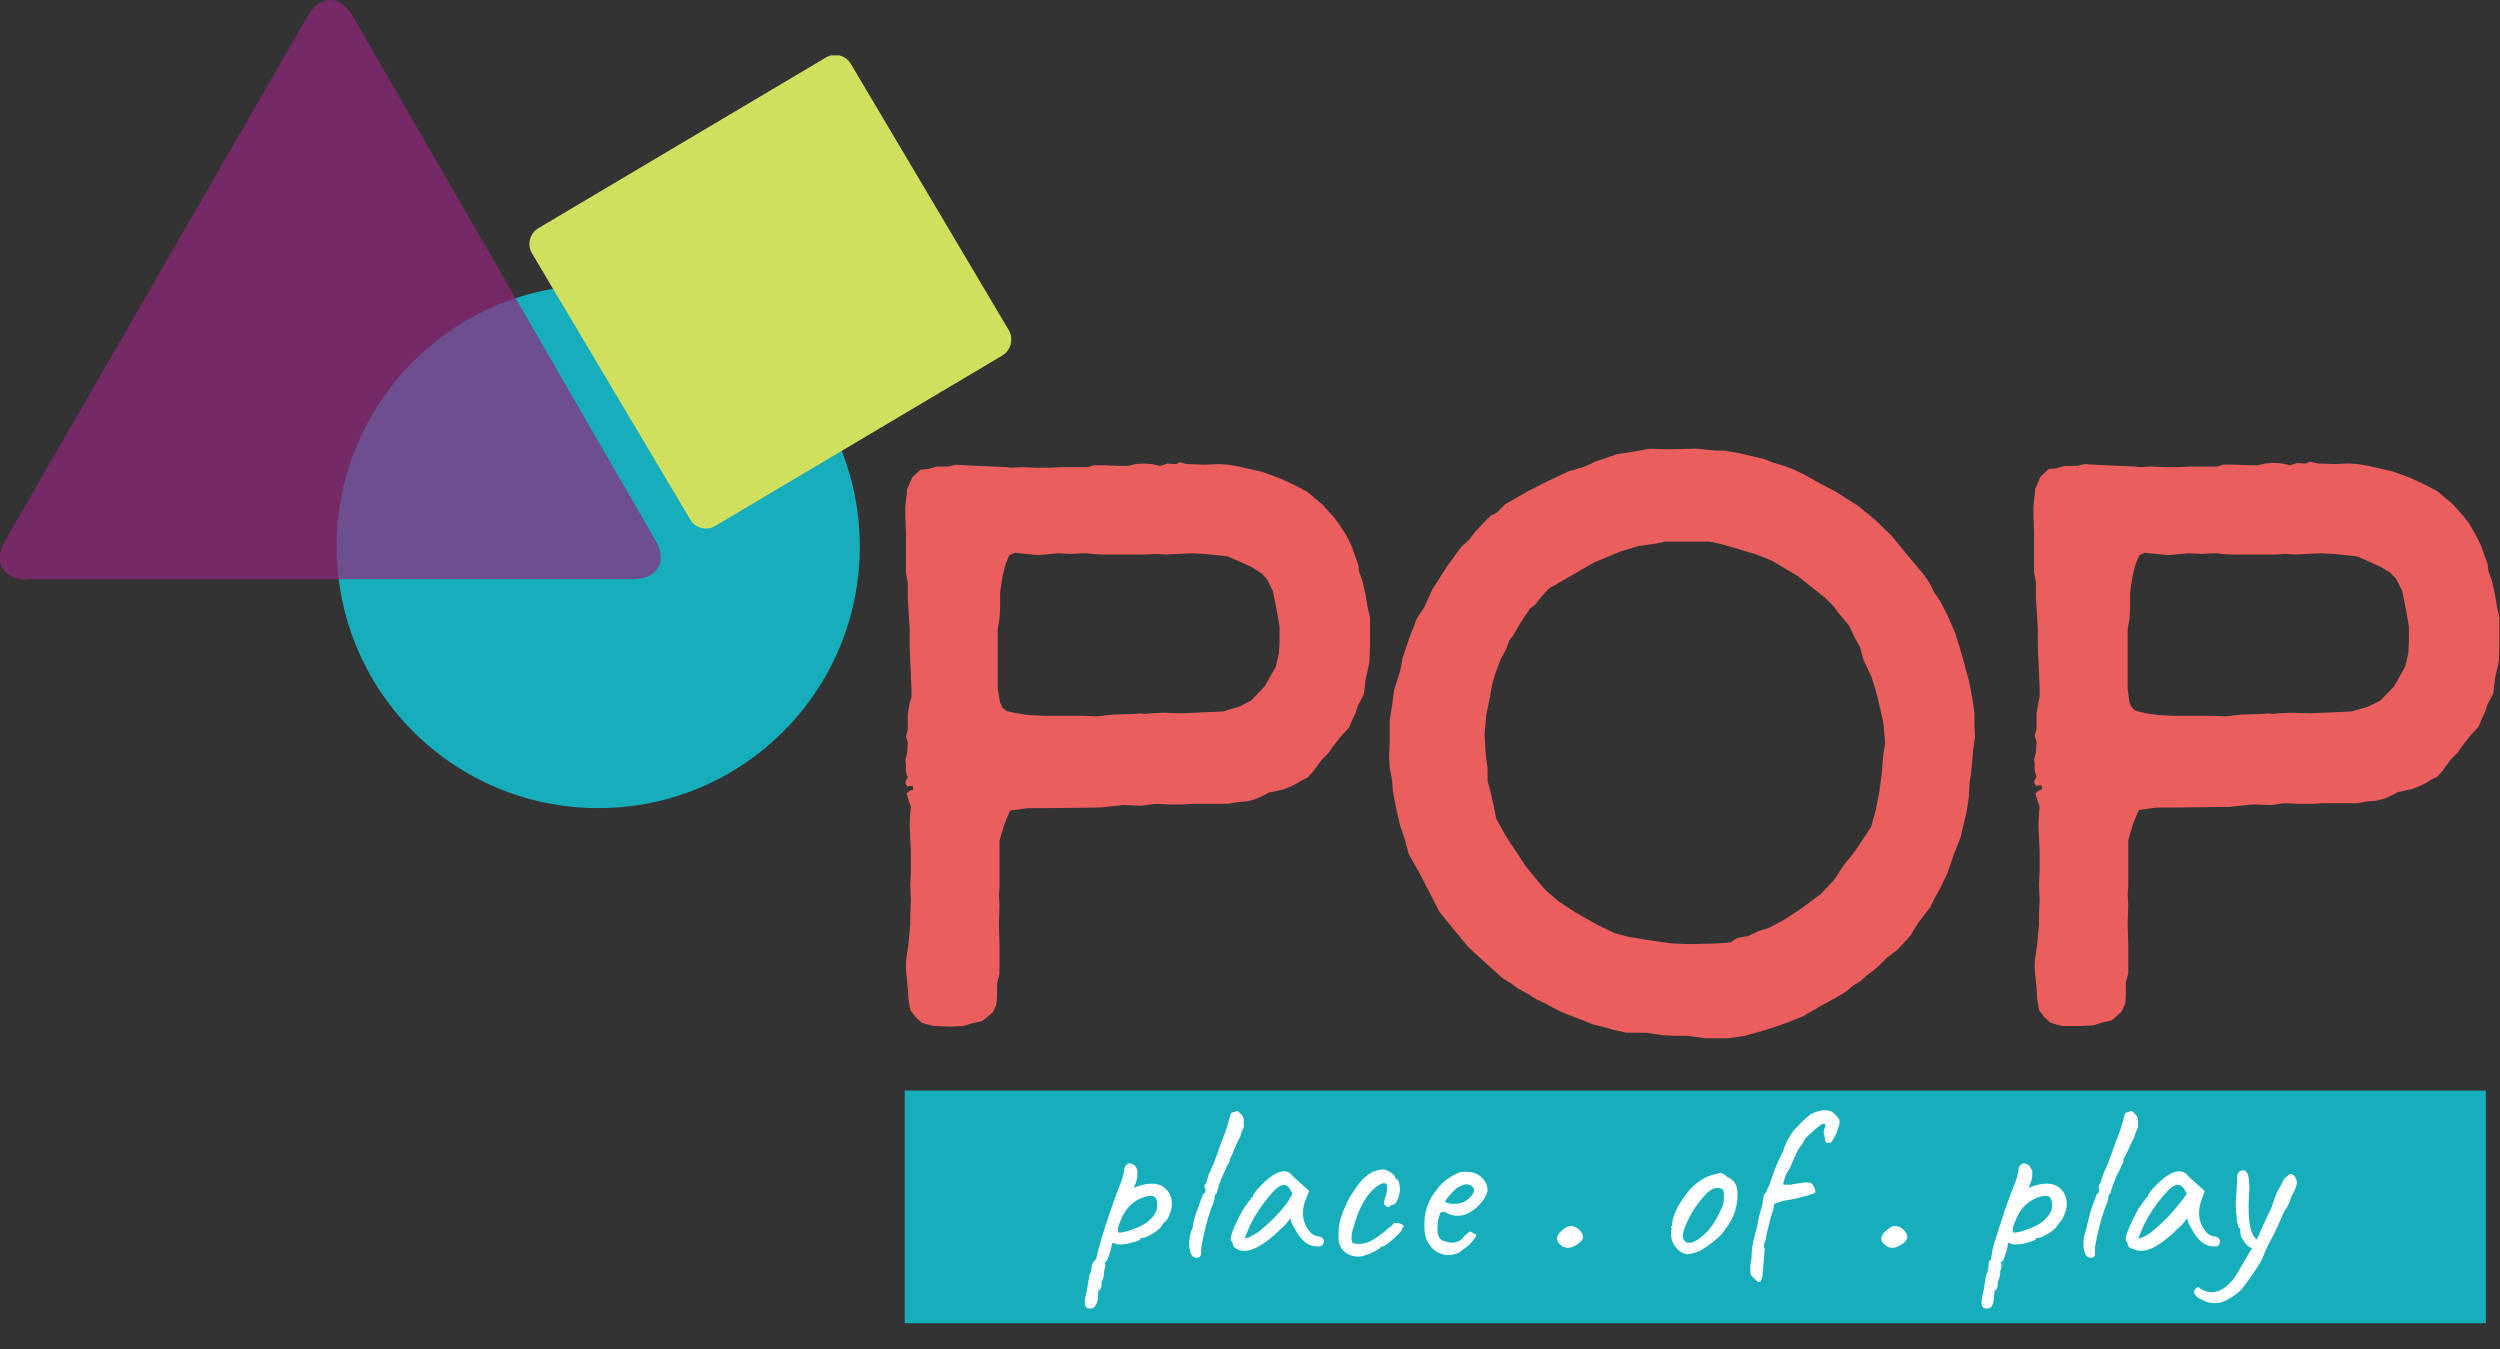
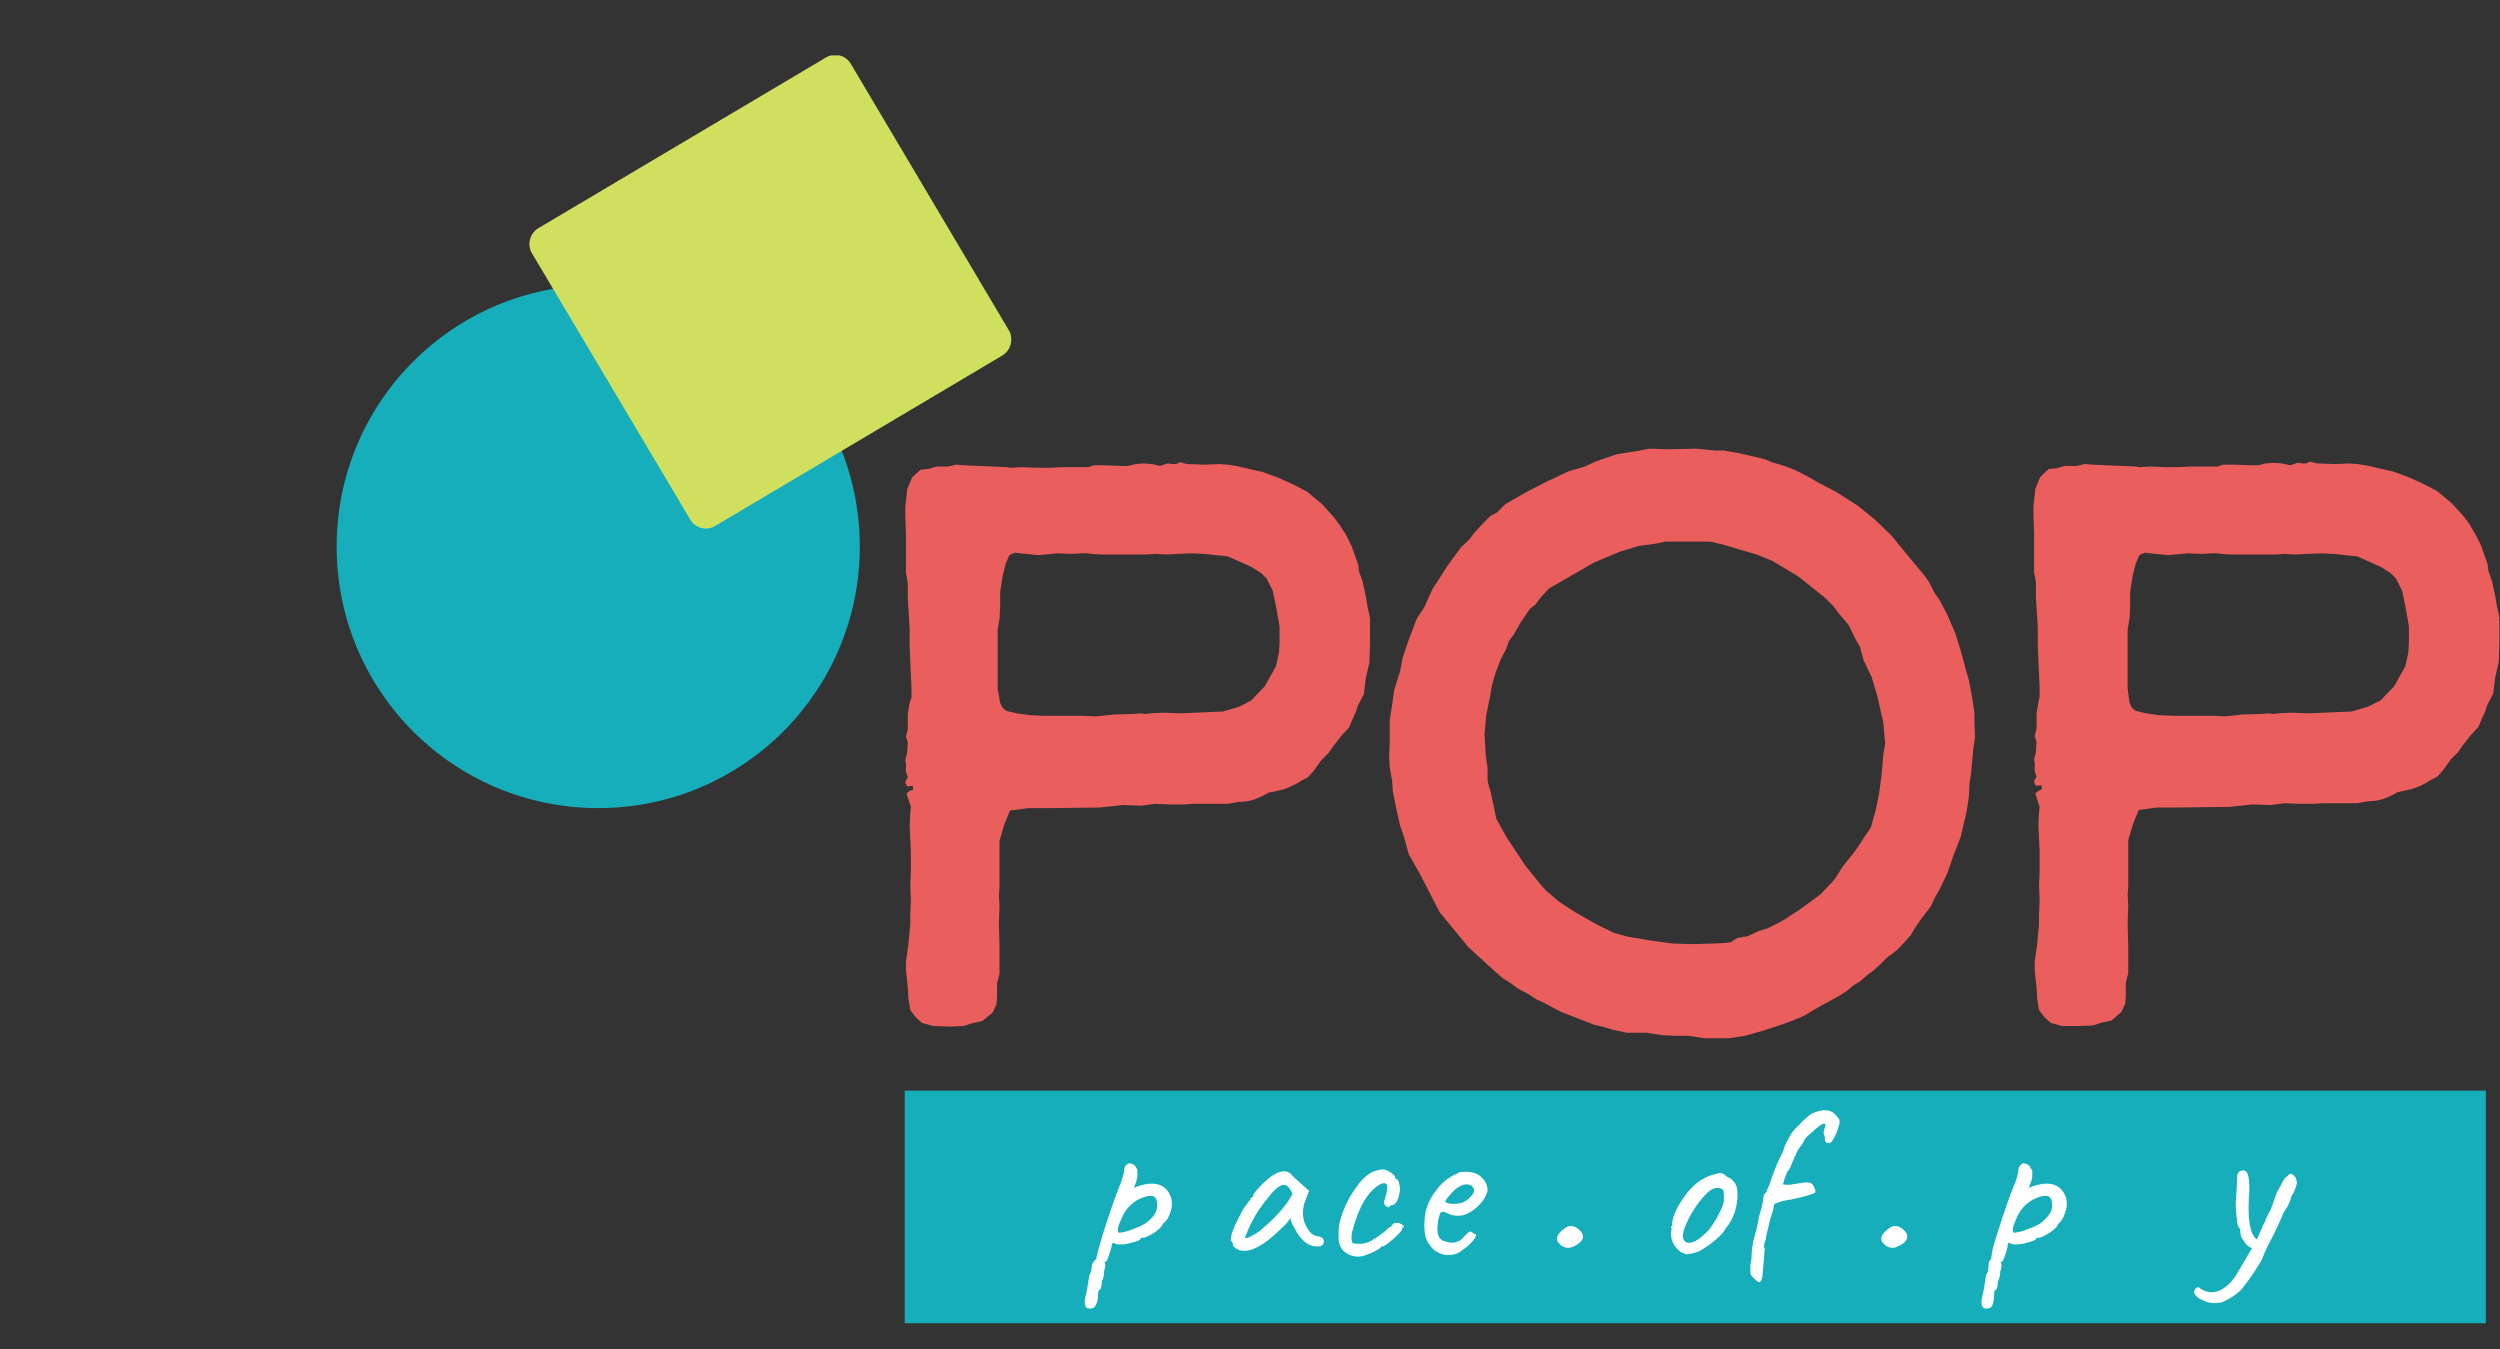
<svg xmlns="http://www.w3.org/2000/svg" xmlns:xlink="http://www.w3.org/1999/xlink" version="1.1" id="Слой_1" x="0px" y="0px" viewBox="0 0 406.2 219.2" style="enable-background:new 0 0 406.2 219.2;" xml:space="preserve">
  <rect x="0" y="0" width="406.2" height="219.2" fill="#333333" stroke="none" />
  <style type="text/css"> .st0{fill:#16AEBA;} .st1{opacity:0.7;} .st2{clip-path:url(#SVGID_2_);} .st3{fill:#91257C;} .st4{fill:#EA5E5E;} .st5{clip-path:url(#SVGID_4_);} .st6{fill:#D0DF5E;} .st7{fill:#FFFFFF;} </style>
  <g>
    <g id="Layer_1">
      <path class="st0" d="M139.7,88.8c0,23.5-19,42.5-42.5,42.5c-23.5,0-42.5-19-42.5-42.5s19-42.5,42.5-42.5l0,0 C120.6,46.3,139.7,65.3,139.7,88.8" />
      <g class="st1">
        <g>
          <defs>
-             <rect id="SVGID_1_" width="107.4" height="94.2" />
-           </defs>
+             </defs>
          <clipPath id="SVGID_2_">
            <use xlink:href="#SVGID_1_" style="overflow:visible;" />
          </clipPath>
          <g class="st2">
            <path class="st3" d="M4.5,94.2c-4,0-5.7-2.9-3.7-6.3L50,2.6c2-3.5,5.3-3.5,7.3,0l49.2,85.2c2,3.5,0.4,6.3-3.7,6.3H4.5z" />
          </g>
        </g>
      </g>
      <path class="st4" d="M151.6,166.7l-1.8-0.5l-1-0.9l-0.9-1.2l-0.3-1.8l-0.1-1.8l-0.3-2.9v-1.3l0.4-2.9l0.3-3.2v-1.6l0.1-2.3 l-0.1-2.5l0.1-2.2v-3.4l-0.1-1.9l-0.1-2.3l0.1-2l0.1-0.9l-0.4-1.2l-0.3-1l0.5-0.4l0.6-0.2l-0.1-0.6h-0.3l-0.6,0.1l-0.3-0.6 l0.1-0.4l0.3-0.5l-0.3-0.9v-1.3l-0.1-0.6l0.3-1.2l0.1-1.7l-0.3-0.9l0.3-1.2v-2.5l0.3-1.8l0.3-0.9v-1.4l-0.1-2.3l-0.1-2.2l-0.1-2.3 v-3l-0.3-4.9v-2.5l-0.3-1.6v-6.4l-0.1-2.7v-1.6l0.3-2.9l0.8-1.9l0.5-0.5l0.9-0.8l1.2-0.1l1.4-0.4h1.9l1.2-0.3l1.4,0.1l6.8,0.3 l0.8,0.1l1.7-0.1l2.3,0.1h2.3l1.9-0.1h4.3l0.9-0.3h1.9l2.5,0.1h1.2l1.2-0.3l1.3-0.1l1.4,0.1l1.3,0.3l1.2-0.4l0.9,0.1h0.5l0.6-0.3 l1.2,0.3l2.9,0.1l2.3-0.1l1.4,0.1l1.8,0.3l2.1,0.5l1.8,0.4l2.7,1l2.2,1l2.3,1.2l2.5,2.1l1.8,2l0.9,1.2l1.1,1.7l0.9,1.8l0.6,1.7 l0.5,1.4l0.1,1l0.6,1.7l0.5,2.3l0.3,1.8l0.4,1.8v4.3l-0.1,2.9l-0.6,2.7l-0.3,2.5l-1,1.9l-0.3,1l-0.6,1.3l-0.5,1.2l-1.3,1.4 l-1.4,1.8l-0.6,0.9l-1.2,1.2l-1.3,1.8l-0.9,1l-1,0.5l-0.8,0.5l-1,0.5l-1.3,0.5l-2.3,0.5l-0.9,0.5l-1.4,0.6l-1.2,0.3l-1.4,0.1 l-1.7,0.3h-5.7l-1.3,0.1h-2.6l-2.2-0.1l-2.2,0.3l-3-0.1l-3.8,0.4l-8.4,0.1h-3.2l-3,0.4l-0.9,2.2l-0.8,2.7v7.6l-0.1,1.3l0.1,1.7 l-0.1,2.9l0.1,3.6v4.5l-0.4,1.6v2.2l-0.1,1.2l-0.6,1.3l-1.7,1.4l-1.8,0.4l-1.2,0.4l-2.1,0.1L151.6,166.7z M180.9,116.1l3.4-0.1 l0.9-0.1l0.8,0.1l1-0.1l1.9-0.1l3,0.1l6.8-0.3l2.7-0.8l1.9-1l2.2-2.3l1.8-3.2l0.5-2.2l0.1-1.7v-2.6l-0.5-2.9l-0.6-2.9l-1-2 l-0.9-0.9l-1.6-1l-3.8-1.7l-3.8-0.4l-2-0.1l-2.5,0.1l-1.7,0.1l-1.8-0.1l-1.4,0.1h-7.3l-1.6-0.1l-0.8-0.1h-0.8l-1.7,0.1l-2.2-0.1 l-3.2,0.3l-3-0.3l-0.8-0.1l-0.9,0.4l-0.6,1.4l-0.5,2l-0.4,2.6v2.6l-0.1,1.7l-0.3,1.8v9.6l0.4,2.3l0.4,0.8l0.6,0.5l1.7,0.4l2.1,0.3 l2.2,0.1h6.5l2.1,0.1L180.9,116.1z" />
      <path class="st4" d="M274.3,168.3h-2.2l-2-0.1l-2.6-0.4h-3.2l-2.3-0.5l-1.3-0.4l-1.7-0.4l-2.3-0.9l-3.1-1.2l-2.6-1.4l-1.3-0.6 l-1.4-0.9l-1.7-0.9l-1.2-0.9l-1.3-0.8l-1.9-1.7l-2.2-2l-1.5-1.4l-4.6-5.6l-1.8-3.5l-1.5-2.9l-1.7-3l-0.8-2.9l-0.6-1.7l-0.7-3.1 l-0.5-2.6l-0.1-1.6l-0.4-2.2l-0.1-1.8l0.1-2.2V117l0.4-2.5l0.3-2.3l1-3.2l0.4-2.1l1-3l1.3-3.4l1.2-1.8l1.3-2.9l2.5-3.9l2.2-3 l1.3-1.2l0.9-1.2l1.3-1.4l1.3-1.3l1-0.5l1.4-1.4l3.5-2l3.1-1.6l3.6-1.7l2.7-0.8l1.7-0.8l3.5-1.2l3.2-0.5l2.1-0.4l3.1,0.1l4.5-0.1 l3.1,0.3h1.4l2.3,0.4l2.6,0.6l1.7,0.4l1.2,0.5l2,0.6l1.8,0.7l1.8,0.9l2.1,1.2l2.7,1.4l3.6,2.3l2.7,2.2l2.7,2.6l3.2,3.9l2.1,2.5 l0.9,1.3l0.8,1.6l0.9,1.3l1.2,2.3l1.3,3l0.8,2.6l0.6,2.1l0.3,1.2l0.5,1.7l0.6,3.2l0.3,2.1v1.8l0.1,2.1l-0.3,2.2l-0.3,3.4l-0.3,2.1 l-0.1,2.1l-0.4,2.6l-0.4,1.6l-0.5,2.2l-1.2,3.1l-1,2.9l-1.2,2.5l-0.9,1.6l-0.6,1.3l-1,1.3l-0.9,1.2l-0.8,1.2l-0.5,0.9l-0.8,0.9 l-1.4,1.5l-1.7,1.3l-1.2,1.2l-0.9,0.8l-1.2,0.9l-1,0.9l-1.3,0.8l-0.9,0.8l-1.6,1l-2.6,1.4l-2.9,1.7l-2.2,0.9l-1.4,0.5l-2.7,0.9 l-3.2,0.9l-2.7,0.4h-3.8L274.3,168.3z M278.7,153.3l1.7-0.1l0.8-0.1l0.6-0.4l0.5-0.3l1.7-0.3l1.7-0.8l1.6-0.5l2.5-1.3l2.6-1.7 l3.4-2.5l2-2.1l0.6-0.8l1-1.6l2-2.5l2.6-3.9l0.8-2.9l0.5-2.5l0.4-2.9l0.3-3.5l0.3-1.8l-0.3-3.4L305,113l-0.9-3l-1.3-2.7l-0.6-2.2 l-0.8-1.4l-1-2.1l-1.6-1.9l-0.9-1.2l-1.4-1.4l-4.4-3.5l-4.2-2.5l-2.5-1l-2.7-0.8l-1-0.3l-1.7-0.5l-2.2-0.5h-7.2l-2,0.4l-2.3,0.3 l-3,0.9l-4.3,1.8l-7.3,4.2l-1.3,1.4l-1,1.3l-0.8,0.6l-1.5,2.2l-1.2,2.1l-0.7,0.9l-0.5,1.4l-0.9,1.7l-0.8,2.1l-0.6,2.1l-0.3,1.8 l-0.6,2.9l-0.3,3.2l0.1,1.6l0.1,1.8l0.3,2.1v1.9l0.1,0.6l0.4,1.4l0.5,2.3l0.4,2l1.6,2.9l3.1,4.7l2.5,3.1l0.9,1l2.1,1.8l2.6,1.7 l0.9,0.5l0.5,0.3l2.3,1.3l2.7,1.3l2.2,0.6l3.6,0.6l3.6,0.5l3.1,0.1L278.7,153.3z" />
      <path class="st4" d="M335,166.7l-1.8-0.5l-1-0.9l-0.9-1.2l-0.3-1.8l-0.1-1.8l-0.3-2.9v-1.3l0.4-2.9l0.3-3.2v-1.6l0.1-2.3l-0.1-2.5 l0.1-2.2v-3.4l-0.1-1.9l-0.1-2.3l0.1-2l0.1-0.9l-0.4-1.2l-0.3-1l0.5-0.4l0.6-0.3l-0.1-0.6h-0.3l-0.6,0.1l-0.3-0.6l0.1-0.4l0.3-0.5 l-0.3-0.9v-1.3l-0.1-0.6l0.3-1.2l0.1-1.7l-0.3-0.9l0.3-1.2v-2.5l0.3-1.8l0.2-0.9v-1.4l-0.1-2.3l-0.1-2.2l-0.1-2.3v-3l-0.3-4.9 v-2.5l-0.3-1.6v-6.4l-0.1-2.7v-1.6l0.3-2.9l0.8-1.9l0.5-0.5l0.9-0.8l1.2-0.1l1.4-0.4h2l1.2-0.3l1.4,0.1l6.8,0.3l0.8,0.1l1.7-0.1 l2.3,0.1h2.3l2-0.1h4.3l0.9-0.3h2l2.5,0.1h1.2l1.2-0.3l1.3-0.1l1.4,0.1l1.3,0.3l1.2-0.4l0.9,0.1h0.5l0.6-0.3l1.2,0.3l2.9,0.1 l2.3-0.1l1.4,0.1l1.8,0.3l2.1,0.5l1.8,0.4l2.7,1l2.2,1l2.3,1.2l2.5,2.1l1.8,2l0.9,1.2l1,1.7l0.9,1.8l0.6,1.7l0.5,1.4l0.1,1 l0.6,1.7l0.5,2.3l0.3,1.8l0.4,1.8v4.3l-0.1,2.9l-0.6,2.7l-0.3,2.5l-1,1.9l-0.3,1l-0.6,1.3l-0.5,1.2l-1.3,1.4l-1.4,1.8l-0.6,0.9 l-1.2,1.2l-1.3,1.8l-0.9,1l-1,0.5l-0.8,0.5l-1,0.5l-1.3,0.5l-2.3,0.5l-0.9,0.5l-1.4,0.6l-1.2,0.3l-1.4,0.1l-1.7,0.3h-5.7l-1.3,0.1 h-2.6l-2.2-0.1l-2.2,0.3l-3-0.1l-3.8,0.4l-8.5,0.1h-3.2l-3,0.4l-0.9,2.2l-0.8,2.7v7.6l-0.1,1.3l0.1,1.7l-0.1,2.9l0.1,3.6v4.5 l-0.4,1.6v2.2l-0.1,1.2l-0.6,1.3l-1.6,1.4l-1.8,0.4l-1.2,0.4l-2.1,0.1L335,166.7z M364.2,116.1l3.4-0.1l0.9-0.1l0.8,0.1l1-0.1 l2-0.1l3,0.1l6.8-0.3l2.7-0.8l2-1l2.2-2.3l1.8-3.2l0.5-2.2l0.1-1.7v-2.6l-0.5-2.9l-0.6-2.9l-1-2l-0.9-0.9l-1.6-1l-3.8-1.7 l-3.8-0.4l-2-0.1l-2.5,0.1l-1.7,0.1l-1.8-0.1l-1.4,0.1h-7.3L361,90l-0.8-0.1h-0.8l-1.7,0.1l-2.2-0.1l-3.2,0.3l-3-0.3l-0.8-0.1 l-0.9,0.4l-0.6,1.4l-0.5,2l-0.4,2.6v2.6l-0.1,1.7l-0.3,1.8v9.6l0.3,2.3l0.4,0.8l0.6,0.5l1.7,0.4l2.1,0.3l2.2,0.1h6.5l2.1,0.1 L364.2,116.1z" />
      <g>
        <g>
          <defs>
            <rect id="SVGID_3_" x="86" y="9" width="78.4" height="77" />
          </defs>
          <clipPath id="SVGID_4_">
            <use xlink:href="#SVGID_3_" style="overflow:visible;" />
          </clipPath>
          <g class="st5">
            <path class="st6" d="M164,53.8c0.7,1.4,0.2,3.2-1.2,4l-46.5,27.6c-1.4,0.9-3.2,0.5-4.1-0.9L86.4,41.1c-0.8-1.4-0.3-3.3,1.2-4.1 l46.5-27.6c1.4-0.9,3.2-0.5,4.1,0.9L164,53.8z" />
          </g>
        </g>
      </g>
      <rect x="147" y="177.2" class="st0" width="256.9" height="37.8" />
      <path class="st7" d="M178.1,204.6l0.3-1.3c0.4-1.6,0.9-3.1,1.4-4.7c0.8-2.4,1.5-4.4,2.1-5.9c0.4-0.9,0.7-1.9,0.8-2.9 c0-0.1,0.1-0.3,0.4-0.6s0.7-0.2,1.2,0.1c0.1,0.1,0.2,0.2,0.3,0.4c0.1,0.2,0.2,0.3,0.2,0.5c0,0.3,0,0.7,0,1 c-0.1,0.6-0.3,1.2-0.6,1.8c2-0.8,3.5-0.9,4.6-0.3c1.1,0.6,1.7,1.9,1.6,3.1c0,0.5-0.2,1.1-0.4,1.6c-0.2,0.5-0.4,0.9-0.8,1.2 c-0.1,0-0.3,0.3-0.6,0.8c-0.5,0.5-1,0.9-1.6,1.2c-0.7,0.4-1.2,0.6-1.5,0.5c-0.1,0-0.2,0.1-0.2,0.2s-0.4,0.4-1.4,0.6 c-0.7,0.2-1.3,0.3-2,0.3c-0.4,0-0.7-0.1-1-0.3c-0.2,0.1-0.3,0.4-0.3,0.6c-0.1,0.5-0.2,0.9-0.4,1.4c-0.2,0.7-0.4,1.1-0.6,1.1 s-0.1,0.2,0,0.4c0,0.4-0.1,0.8-0.2,1.1c0,0.6-0.1,1.2-0.4,1.8c0,0.3,0,0.6-0.1,0.9c-0.1,0.3-0.2,0.4-0.3,0.4s-0.2,0.4-0.2,1 c0,0.5-0.1,1-0.4,1.5c-0.1,0.3-0.4,0.5-0.8,0.5h-0.2c-0.1,0-0.1,0-0.2,0c-0.5-0.1-0.7-0.8-0.4-2.1c0.2-0.7,0.3-1.4,0.4-2.1 l0.2-1.2c0.3-0.5,0.4-1.1,0.4-1.7C177.7,205,177.8,204.8,178.1,204.6z M187.8,194.7c-0.3-0.5-1-0.5-1.9-0.2 c-1.6,0.5-2.9,1.7-3.6,3.3c-0.7,1.5-0.9,2.4-0.4,2.5c0.8-0.1,1.5-0.3,2.2-0.6c0.9-0.3,1.8-0.7,2.5-1.3c0.6-0.5,1-1,1.3-1.7 C188.1,196.1,188.1,195.4,187.8,194.7z" />
-       <path class="st7" d="M196,192.2l0.4-1.4c0.4-0.7,1.1-2.4,2-5.1c0.6-1.4,1.1-2.9,1.5-4.5c0-0.3,0.2-0.5,0.6-0.5 c0.2-0.1,0.4-0.2,0.6-0.2l0.6,0.6c0.3,0.3,0.4,0.6,0.4,1c0,0.3,0,0.5,0,0.8c0,0.1,0,0.3-0.1,0.4c0,0.2-0.1,0.3-0.2,0.5 c-0.1,0.2-0.2,0.4-0.2,0.6s-0.2,0.5-0.4,0.9s-0.4,0.8-0.5,1.1s-0.3,0.6-0.4,1l-0.4,0.8c-0.1,0.1-0.1,0.2-0.1,0.4 c0,0.1,0,0.2-0.1,0.2c0,0.1-0.1,0.3-0.2,0.4s-0.2,0.4-0.3,0.7c-0.6,1.1-1.1,2.3-1.4,3.6c0,0.2-0.1,0.4-0.2,0.5 c-0.1,0-0.2,0.1-0.2,0.3v0.1c-0.1,0.7-0.3,1.3-0.6,1.9c-0.7,2-1.2,4.1-1.6,6.3c0,0.4,0,0.8-0.1,1.3c0,0.2-0.2,0.3-0.3,0.4 c-0.7,0.2-1.2-0.1-1.4-0.9c-0.3-1.1-0.2-2.2,0.1-3.2c0.2-0.5,0.4-1,0.4-1.5c0.2-0.8,0.4-1.7,0.8-2.5c0.2-0.7,0.5-1.5,0.8-2.2 c0.2,0,0.4-0.3,0.4-0.8C195.5,192.9,195.7,192.5,196,192.2z" />
      <path class="st7" d="M200.5,202.6c-0.1-0.1-0.2-0.3-0.2-0.5c0-0.2-0.1-0.3-0.2-0.4c-0.4-0.4,0.2-2.2,2-5.4 c0.2-0.2,0.4-0.5,0.6-0.8c0.1-0.2,0.3-0.4,0.5-0.6c0-0.1,0-0.2,0.1-0.3c0.1-0.1,0.2-0.1,0.3-0.1v-0.2c0-0.2,0.4-0.8,1.2-1.6 c2.1-2.2,3.8-2.9,4.9-2c0.1,0.2,1.1,1.1,3,2.8l-0.7,1.8c-0.5,1.5-0.4,3.1,0.5,4.4c0.2,0.3,0.4,0.6,0.7,0.8 c0.3,0.2,0.7,0.4,1.1,0.4c0.5,0.1,0.8,0.4,0.8,0.8c0,0.4-0.3,0.8-0.7,0.8c-1.6,0.2-3-0.8-4.1-3c-0.3-0.5-0.6-1-0.6-1.6 c-0.4,0.5-0.7,1-1.2,1.4c-3.4,3.4-5.9,4.6-7.6,3.6C200.8,202.9,200.7,202.7,200.5,202.6z M210,194c-0.4-1-0.9-1.5-1.4-1.5 s-1.4,0.6-2.4,1.9c-1.2,1.4-2.2,2.9-3,4.5l-0.9,2.1c0,0.3,0.3,0.2,0.9-0.1c0.6-0.3,1.1-0.6,1.6-1c1.7-1.4,3.2-2.9,4.5-4.7L210,194 z" />
      <path class="st7" d="M226.9,195.3c-0.2,0.3-0.5,0.5-0.7,0.5s-0.4,0.1-0.4,0.2s-0.1,0.2-0.4,0.1s-0.4-0.3-0.5-0.5 c0-0.2,0-0.3,0-0.5c0.1-0.2,0.1-0.4,0.2-0.6c0.6-1.9,0.3-2.6-0.8-2.1c-2,1.1-3.5,3.6-4.5,7.4c-0.2,0.5-0.2,1-0.2,1.6 c0.1,0.4,0.1,0.5,0.2,0.6c0.5,0.1,0.9,0.1,1.4,0.1c0.6-0.1,1.1-0.2,1.6-0.5c0.5-0.3,1-0.6,1.5-1c0.5-0.4,0.9-0.6,1.1-0.9 c0.2-0.2,0.4-0.3,0.6-0.4c0.2-0.3,0.4-0.5,0.6-0.6c0.2,0,0.4,0,0.6,0c0.6,0.2,0.9,0.4,0.9,0.6c0,0.1-0.1,0.1-0.1,0.1l-0.2,0.2 c0.1,0.2-0.3,0.7-1.3,1.6s-1.6,1.3-1.8,1.3s-0.4,0.1-0.4,0.2s-0.4,0.3-1.1,0.7c-0.6,0.3-1.2,0.5-1.8,0.7c-1,0.2-2,0-2.8-0.6 c-0.8-0.6-1.2-1.6-1.1-2.6c-0.1-1.4,0.2-2.7,0.7-4c0.6-1.6,1.4-3,2.4-4.3c0.6-0.9,1.5-1.7,2.4-2.2c0.6-0.2,1.2-0.4,1.8-0.4 c0.5,0.1,0.9,0.3,1.3,0.6c0.4,0.3,0.6,0.5,0.6,0.8l0.2,0.2c0.2,0,0.4,0.3,0.5,1c0.1,0.5,0.1,1.1-0.1,1.6 C227.3,194.5,227.1,194.9,226.9,195.3z" />
      <path class="st7" d="M237.5,201.3c0.1,0,0.1-0.1,0.1-0.1h0.1c0,0,0,0,0-0.1c0.2-0.2,0.4-0.4,0.6-0.6c0.2-0.2,0.4-0.4,0.6-0.4 c0.1,0,0.3,0.1,0.4,0.2c0.1,0.1,0.2,0.2,0.3,0.2c0.4,0,0.3,0.3-0.2,1c-0.5,0.6-1.1,1.2-1.8,1.6c-0.7,0.7-1.8,0.9-2.8,0.8 c-1-0.2-1.9-0.7-2.5-1.6c-0.8-0.9-1-2.5-0.8-4.6c0.2-1.5,0.8-3,1.8-4.2c0.8-1.2,2-2.2,3.4-2.8c0.3-0.2,0.6-0.3,1-0.3 c0.5,0,1,0,1.5,0.1c0.6,0.1,1.2,0.4,1.6,0.9c0.6,0.5,0.9,1.3,0.9,2.1c-0.2,0.8-0.6,1.4-1.1,2c-0.7,0.8-1.5,1.4-2.4,1.8 c-1.1,0.4-2.3,0.3-3.3-0.3c-0.4-0.2-0.7-0.1-0.9,0.1c-0.2,0.6-0.4,1.2-0.4,1.8c-0.2,1.7,0.2,2.6,1.2,2.8l0.4,0.1l0.4,0.1h0.3 c0.1,0,0.2,0,0.4,0c0.2-0.1,0.4-0.1,0.6-0.2l0.4-0.2L237.5,201.3z M237.6,195.4c0.5-0.2,0.9-0.5,1.3-0.9c0.3-0.3,0.6-0.7,0.6-1.1 c0-0.3-0.2-0.6-0.5-0.8c-0.4-0.2-0.8-0.2-1.2-0.1c-0.5,0.2-1,0.4-1.4,0.8c-0.4,0.4-0.8,0.8-1.2,1.3c-0.3,0.4-0.4,0.7-0.4,0.7 s0.5,0.3,1.2,0.3C236.5,195.6,237,195.6,237.6,195.4L237.6,195.4z" />
      <path class="st7" d="M254.2,199.6c0.3-0.2,0.6-0.4,1-0.4c0.3,0,0.7,0.1,1,0.3c0.7,0.5,1,1,1,1.5s-0.6,1.1-1.5,1.5 c-0.7,0.4-1.5,0.3-2.1-0.2C252.6,201.5,252.8,200.6,254.2,199.6z" />
      <path class="st7" d="M272.9,195.6c1.6-2.7,3.5-4.3,5.7-4.8c0.4-0.1,0.7-0.2,1.1-0.2c0.3,0.1,0.6,0.3,0.9,0.6 c0.5,0.2,0.9,0.5,1.2,0.9c0.3,0.4,0.5,1,0.5,1.5c0.1,2.2-0.5,4.3-1.9,6c-0.4,0.7-1,1.3-1.6,1.8c-0.6,0.5-1.2,1-1.9,1.4 c-0.8,0.6-1.8,0.9-2.8,1c-0.5-0.1-1-0.3-1.4-0.7c-0.8-0.7-1.2-1.7-1.2-2.7l0.1-0.8c-0.1-0.1-0.1-0.2-0.1-0.3l0.1-0.1 c0.1,0,0.2-0.1,0.1-0.3c0-0.5,0.1-0.9,0.3-1.4C272.2,196.9,272.5,196.2,272.9,195.6z M279.9,195.9c0.2-0.5,0.2-1,0.2-1.6 c0-0.7-0.1-1.1-0.3-1.1c-0.7-0.4-1.5-0.2-2.4,0.6c-1.6,1.6-2.8,3.5-3.6,5.5c-0.5,1.2-0.5,2.1,0.1,2.5s1.9,0,3.6-1.8 C278.5,198.8,279.3,197.4,279.9,195.9L279.9,195.9z" />
      <path class="st7" d="M286.7,203.3l-0.3,3.6c0,0.5-0.1,0.9-0.4,1.4c-0.2,0.1-0.6-0.1-1.3-0.9c-0.2-0.2-0.3-0.4-0.3-0.6 c0-0.4,0-0.8,0-1.2c0.1-0.5,0.2-1,0.2-1.5c0-1.1,0.2-2.2,0.5-3.3c0.4-1.4,0.6-2.5,0.7-3.1c0.3-1,0.6-2,0.7-3c0-0.4,0.2-0.8,0.5-1 c0.1-0.4,0.3-0.8,0.5-1.2c0.6-1.9,1.3-3.7,2.2-5.4c0.2-0.8,0.6-1.6,1-2.3c0.4-0.7,0.8-1.3,1.4-1.8c0.6-0.7,1.3-1.3,2-1.9 c0.7-0.4,1.4-0.6,2.1-0.7c0.4,0,0.7,0,1.1,0.1c0.4,0.1,0.7,0.4,0.9,0.6c0.2,0.2,0.4,0.5,0.6,0.7c0.1,0.2,0.1,0.5,0.1,0.7 c-0.2,0.7-0.4,1.4-0.7,2c-0.4,0.8-0.7,1.2-0.9,1.2s-0.5,0.1-0.6-0.1c-0.2-0.2-0.2-0.5-0.2-0.8l-0.2-0.7c0-0.3,0.1-0.6,0.2-0.9 c0.1-0.2,0.1-0.4,0.1-0.5s-0.2-0.1-0.5-0.1c-0.6,0.4-1.1,0.8-1.6,1.3c-0.9,0.7-1.3,1.2-1.3,1.3c-0.2,0.4-0.4,0.8-0.7,1.1 c-0.3,0.4-0.5,0.8-0.7,1.2c0,0.2-0.1,0.4-0.2,0.4c-0.1,0.4-0.3,0.8-0.5,1.2c-0.1,0.5-0.4,0.9-0.7,1.3l0,0c-0.3,0.6-0.5,1.3-0.7,2 c0,0.1,0.4,0.1,1.1,0.1c0.6-0.1,1.3-0.2,1.9-0.3c0.5-0.1,1-0.1,1.5,0c0.3,0.2,0.5,0.5,0.6,0.8c0.2,0.4,0.2,0.7,0.1,0.8 s-1.4,0.6-3.9,1.1c-0.8,0.1-1.7,0.3-2.4,0.6c-0.2,0-0.4,0.2-0.4,0.5c0,0.3-0.1,0.6-0.2,0.9c-0.2,0.7-0.5,1.5-0.6,2.2 c-0.2,0.7-0.4,1.5-0.5,2.3c-0.2,0.4-0.3,0.9-0.3,1.3C286.8,202.7,286.7,203,286.7,203.3z" />
      <path class="st7" d="M306.9,199.6c0.3-0.2,0.6-0.4,1-0.4c0.3,0,0.7,0.1,1,0.3c0.7,0.5,1,1,1,1.5s-0.6,1.1-1.5,1.5 c-0.7,0.4-1.5,0.3-2.1-0.2C305.3,201.5,305.5,200.6,306.9,199.6z" />
      <path class="st7" d="M323.5,204.6l0.2-1.3c0.1-0.7,0.6-2.2,1.4-4.7s1.5-4.4,2.1-5.9c0.4-0.9,0.7-1.9,0.8-2.9 c0-0.1,0.1-0.3,0.4-0.6s0.7-0.2,1.2,0.1c0.1,0.1,0.2,0.2,0.3,0.4c0.1,0.2,0.2,0.3,0.3,0.5c0,0.3,0,0.7,0,1 c-0.1,0.6-0.3,1.2-0.6,1.8c2-0.8,3.5-0.9,4.6-0.3c1.1,0.6,1.7,1.9,1.6,3.1c0,0.5-0.2,1.1-0.4,1.6c-0.2,0.5-0.4,0.9-0.7,1.2 c-0.1,0-0.3,0.3-0.6,0.8c-0.5,0.5-1,0.9-1.6,1.2c-0.7,0.4-1.2,0.6-1.5,0.5c-0.1,0-0.2,0.1-0.2,0.2s-0.5,0.4-1.4,0.6 c-0.7,0.2-1.3,0.3-2,0.3c-0.4,0-0.7-0.1-1-0.3c-0.2,0.1-0.2,0.4-0.2,0.6c-0.1,0.5-0.2,0.9-0.4,1.4c-0.2,0.7-0.4,1.1-0.6,1.1 s-0.1,0.2,0,0.4c0,0.4,0,0.8-0.2,1.1c0,0.6-0.1,1.2-0.4,1.8c0,0.3,0,0.6-0.1,0.9c-0.1,0.3-0.2,0.4-0.3,0.4s-0.2,0.4-0.2,1 c0,0.5-0.1,1-0.3,1.5c-0.1,0.3-0.4,0.5-0.8,0.5h-0.2c-0.1,0-0.1,0-0.2,0c-0.5-0.1-0.7-0.8-0.4-2.1c0.2-0.7,0.3-1.4,0.4-2.1 l0.2-1.2c0.3-0.5,0.4-1.1,0.4-1.7C323.1,205,323.3,204.8,323.5,204.6z M333.2,194.7c-0.3-0.5-1-0.5-1.9-0.2 c-1.6,0.5-2.9,1.7-3.6,3.3c-0.7,1.5-0.9,2.4-0.4,2.5c0.8-0.1,1.5-0.3,2.2-0.6c0.9-0.3,1.8-0.7,2.5-1.3c0.5-0.5,1-1,1.3-1.7 C333.5,196.1,333.5,195.4,333.2,194.7L333.2,194.7z" />
-       <path class="st7" d="M341.3,192.2l0.4-1.4c0.4-0.7,1.1-2.4,2-5.1c0.6-1.4,1.1-2.9,1.5-4.5c0-0.3,0.2-0.5,0.6-0.5 c0.2-0.1,0.4-0.2,0.6-0.2l0.6,0.6c0.3,0.3,0.4,0.6,0.4,1c0,0.3,0,0.5,0,0.8c0,0.1,0,0.3-0.1,0.4c0,0.2-0.1,0.3-0.2,0.5 c-0.1,0.2-0.2,0.4-0.2,0.6s-0.2,0.5-0.4,0.9s-0.4,0.8-0.5,1.1s-0.3,0.6-0.5,1s-0.3,0.6-0.4,0.8c-0.1,0.1-0.1,0.2-0.1,0.4 c0,0.1,0,0.2,0,0.2l-0.2,0.4c-0.1,0.2-0.2,0.4-0.3,0.7c-0.6,1.1-1.1,2.3-1.5,3.6c0,0.2-0.1,0.4-0.2,0.5c-0.1,0-0.2,0.1-0.2,0.3 v0.1c-0.1,0.7-0.3,1.3-0.6,1.9c-0.7,2-1.2,4.1-1.6,6.3c0,0.4,0,0.8,0,1.3c0,0.2-0.2,0.3-0.3,0.4c-0.7,0.2-1.2-0.1-1.4-0.9 c-0.3-1.1-0.2-2.2,0.1-3.2c0.2-0.5,0.3-1,0.4-1.5c0.2-0.8,0.4-1.7,0.7-2.5c0.4-1.2,0.7-1.9,0.8-2.2c0.2,0,0.4-0.3,0.4-0.8 C340.9,192.9,341,192.5,341.3,192.2z" />
-       <path class="st7" d="M345.9,202.6c-0.1-0.1-0.2-0.3-0.2-0.5c0-0.2-0.1-0.3-0.2-0.4c-0.4-0.4,0.3-2.2,2-5.4 c0.2-0.2,0.4-0.5,0.6-0.8c0.1-0.2,0.3-0.4,0.5-0.6c0-0.1,0-0.2,0.1-0.3c0.1-0.1,0.2-0.1,0.3-0.1v-0.2c0-0.2,0.4-0.8,1.2-1.6 c2.1-2.2,3.8-2.9,5-2c0.1,0.2,1.1,1.1,3,2.8l-0.6,1.8c-0.5,1.5-0.4,3.1,0.5,4.4c0.2,0.3,0.4,0.6,0.7,0.8c0.3,0.2,0.7,0.4,1.1,0.4 c0.5,0.1,0.8,0.4,0.8,0.8c0,0.4-0.2,0.8-0.6,0.8c-1.6,0.2-3-0.8-4.1-3c-0.3-0.5-0.6-1-0.6-1.6c-0.4,0.5-0.7,1-1.2,1.4 c-3.4,3.4-5.9,4.6-7.6,3.6C346.1,202.9,346,202.7,345.9,202.6z M355.3,194c-0.4-1-0.9-1.5-1.5-1.5s-1.3,0.6-2.4,1.9 c-1.2,1.4-2.2,2.9-3,4.5l-0.9,2.1c0,0.3,0.3,0.2,0.9-0.1c0.6-0.3,1.1-0.6,1.5-1c1.7-1.4,3.2-3,4.5-4.7L355.3,194z" />
      <path class="st7" d="M372.1,190.7c0.2,0,0.4,0.1,0.5,0.2c0.4,0.3,0.6,0.8,0.6,1.4c-0.2,0.8-0.5,1.5-0.9,2.1 c-0.2,0.9-0.6,1.7-1.2,2.5c-0.8,1.9-1.5,3.4-2.2,4.7s-1.1,2.3-1.4,3.1c-1,1.7-2.1,3.3-3.3,4.8c-0.9,0.9-2,1.6-3.2,2.1 c-0.9,0.2-1.9,0.2-2.8-0.2c-1-0.4-1.6-0.9-1.7-1.4c0-0.3,0.1-0.5,0.3-0.7c0.3-0.2,0.5-0.2,0.6,0c1.9,1.3,3.9,0.7,5.8-1.9 c1.2-2,2.1-3.6,2.7-4.6c-0.6-0.2-1.1-0.7-1.4-1.3c-0.4-0.4-0.5-1-0.5-1.5v-0.4c-0.3,0-0.5-0.6-0.6-1.9c-0.1-1-0.2-1.9-0.1-2.9 c0.1-0.7,0.1-1.8,0.2-3.4c-0.1-0.4,0.1-0.8,0.4-1.1c0.9-0.4,1.4,0.1,1.5,1.4c0.1,0.9,0.1,1.8,0,2.8c-0.2,3.8,0.2,6.1,1.3,6.9 c0.5-1.1,0.8-1.9,1-2.3c0.1-0.3,0.3-0.5,0.4-0.8c0-0.2,0.1-0.3,0.2-0.5c0.1-0.2,0.3-0.7,0.7-1.4c0.6-1.8,1-2.9,1.2-3.1 c0.1-0.2,0.2-0.4,0.4-0.7c0.1-0.2,0.1-0.3,0.2-0.4l0.2-0.4l0.2-0.3c0.1-0.1,0.1-0.2,0.2-0.2c0.1-0.1,0.2-0.2,0.3-0.2 C371.8,190.9,372,190.8,372.1,190.7z" />
    </g>
  </g>
</svg>